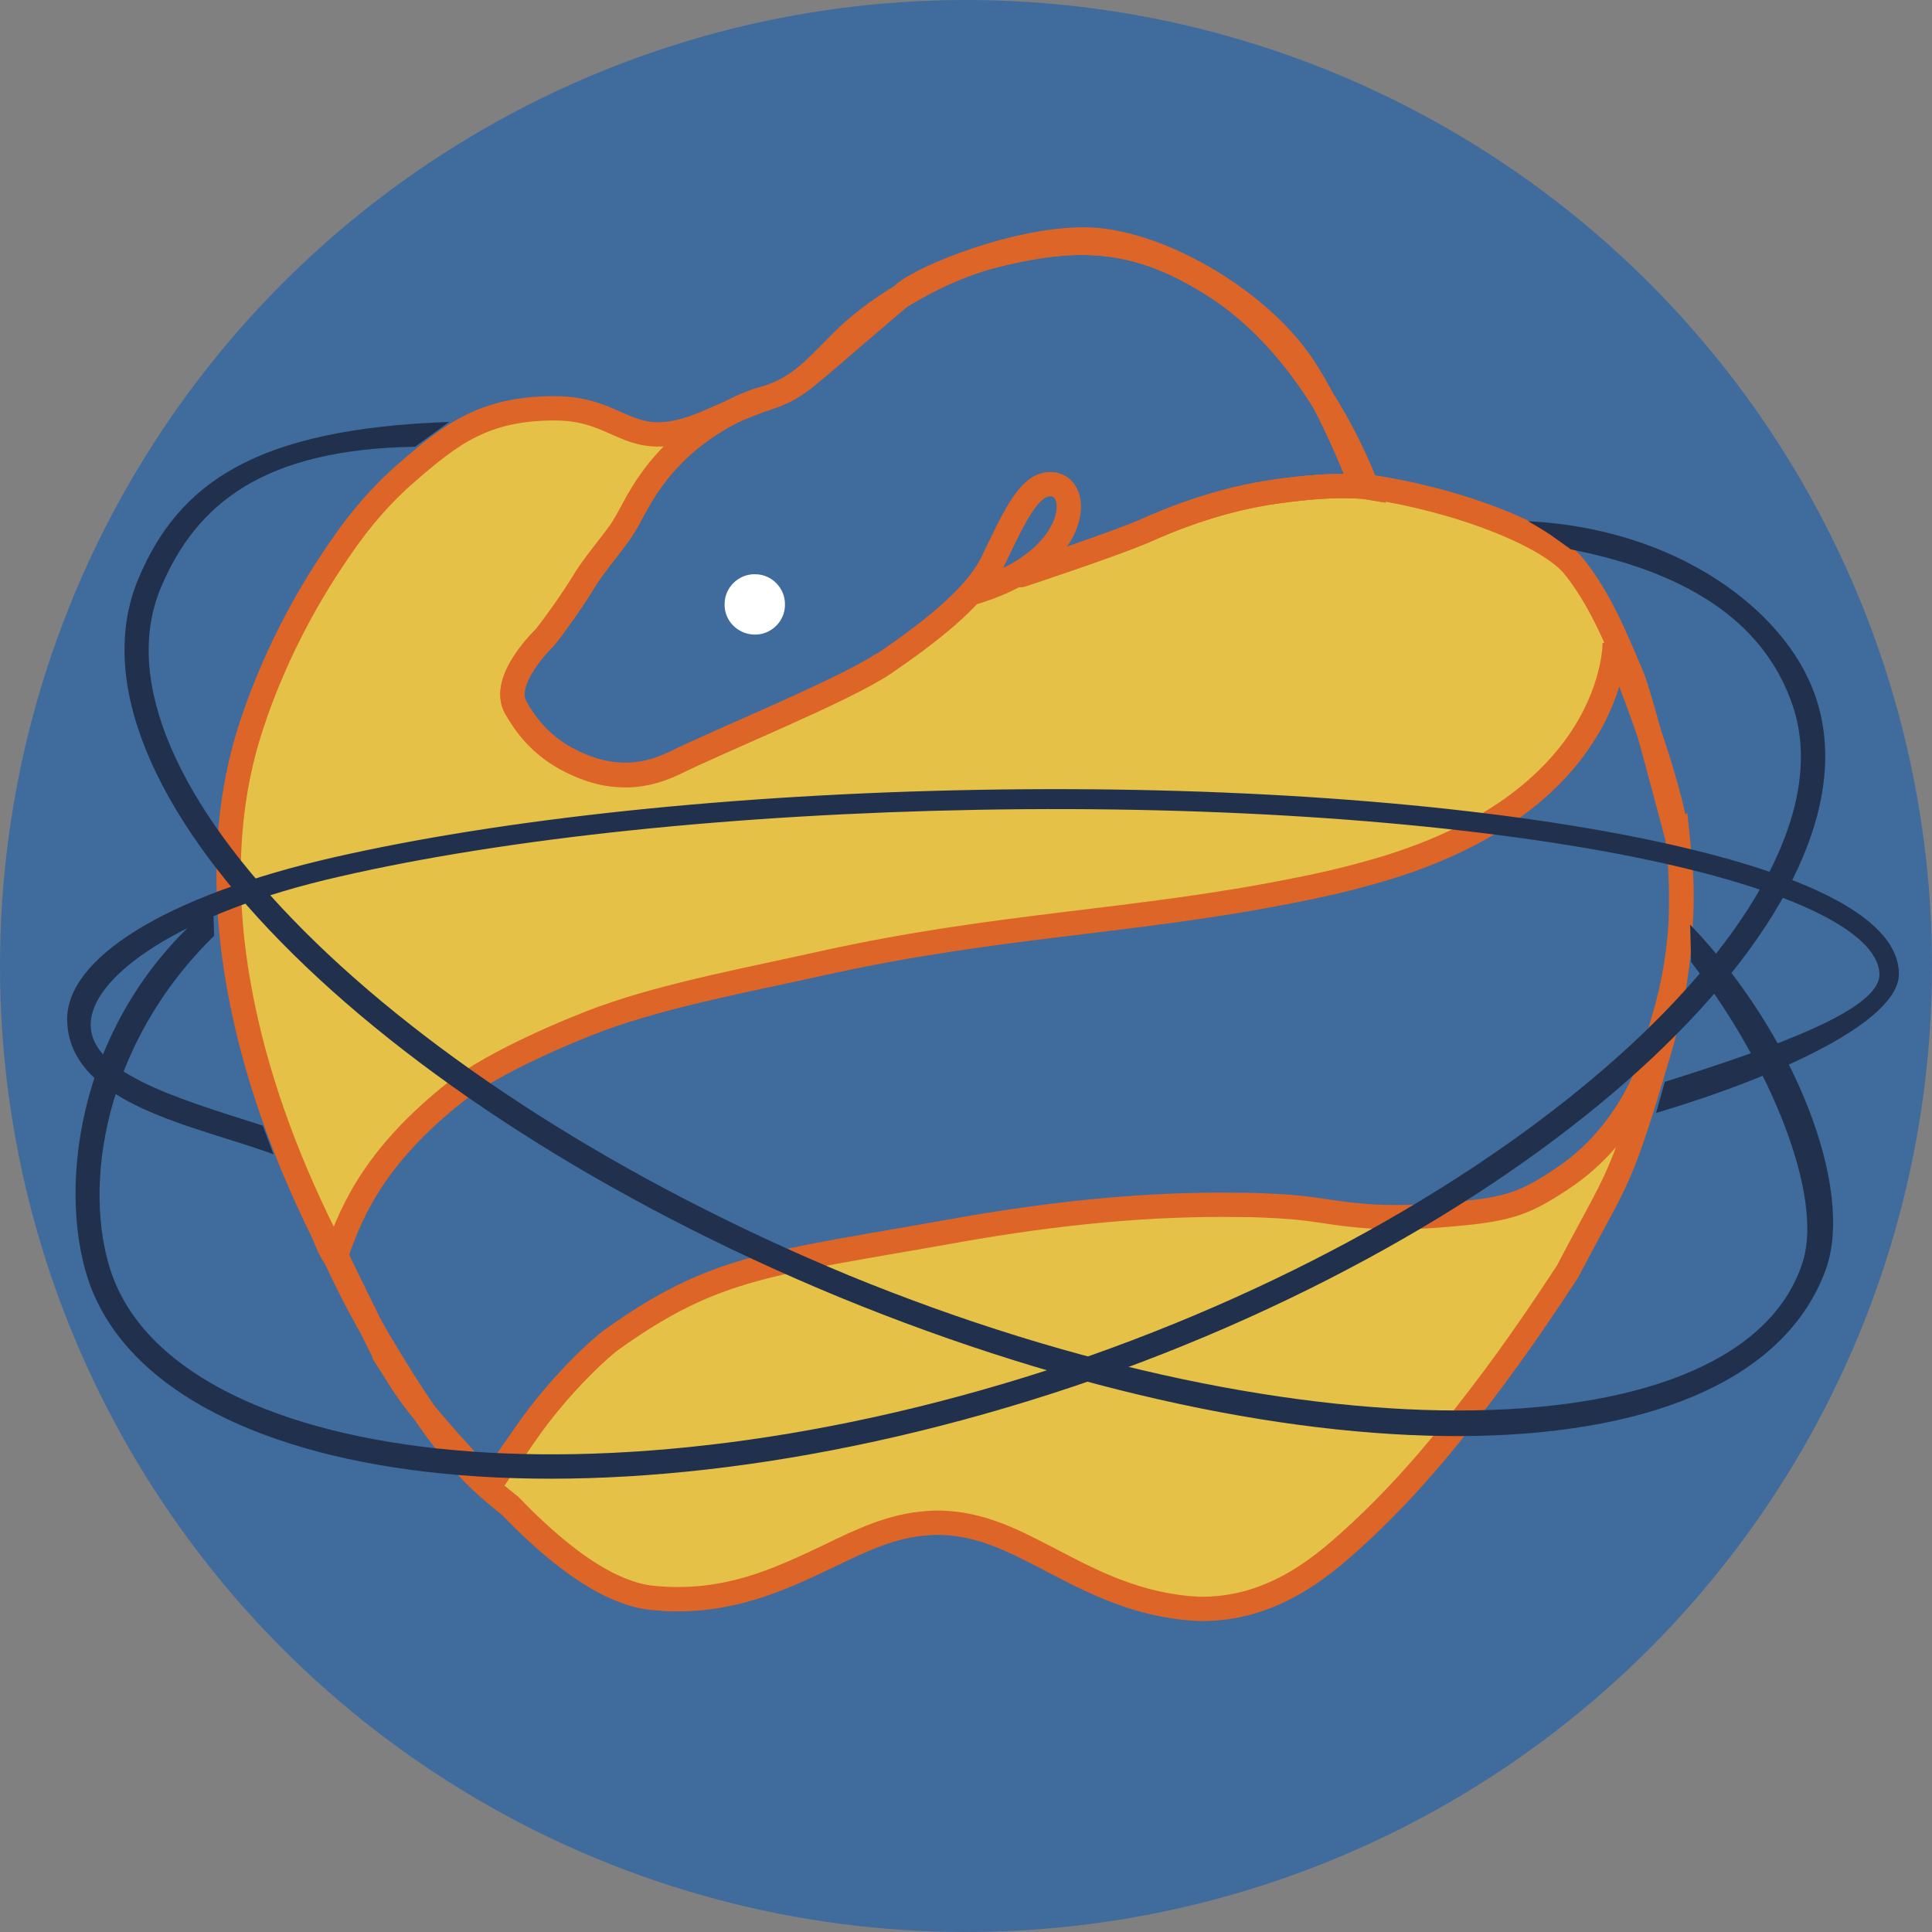
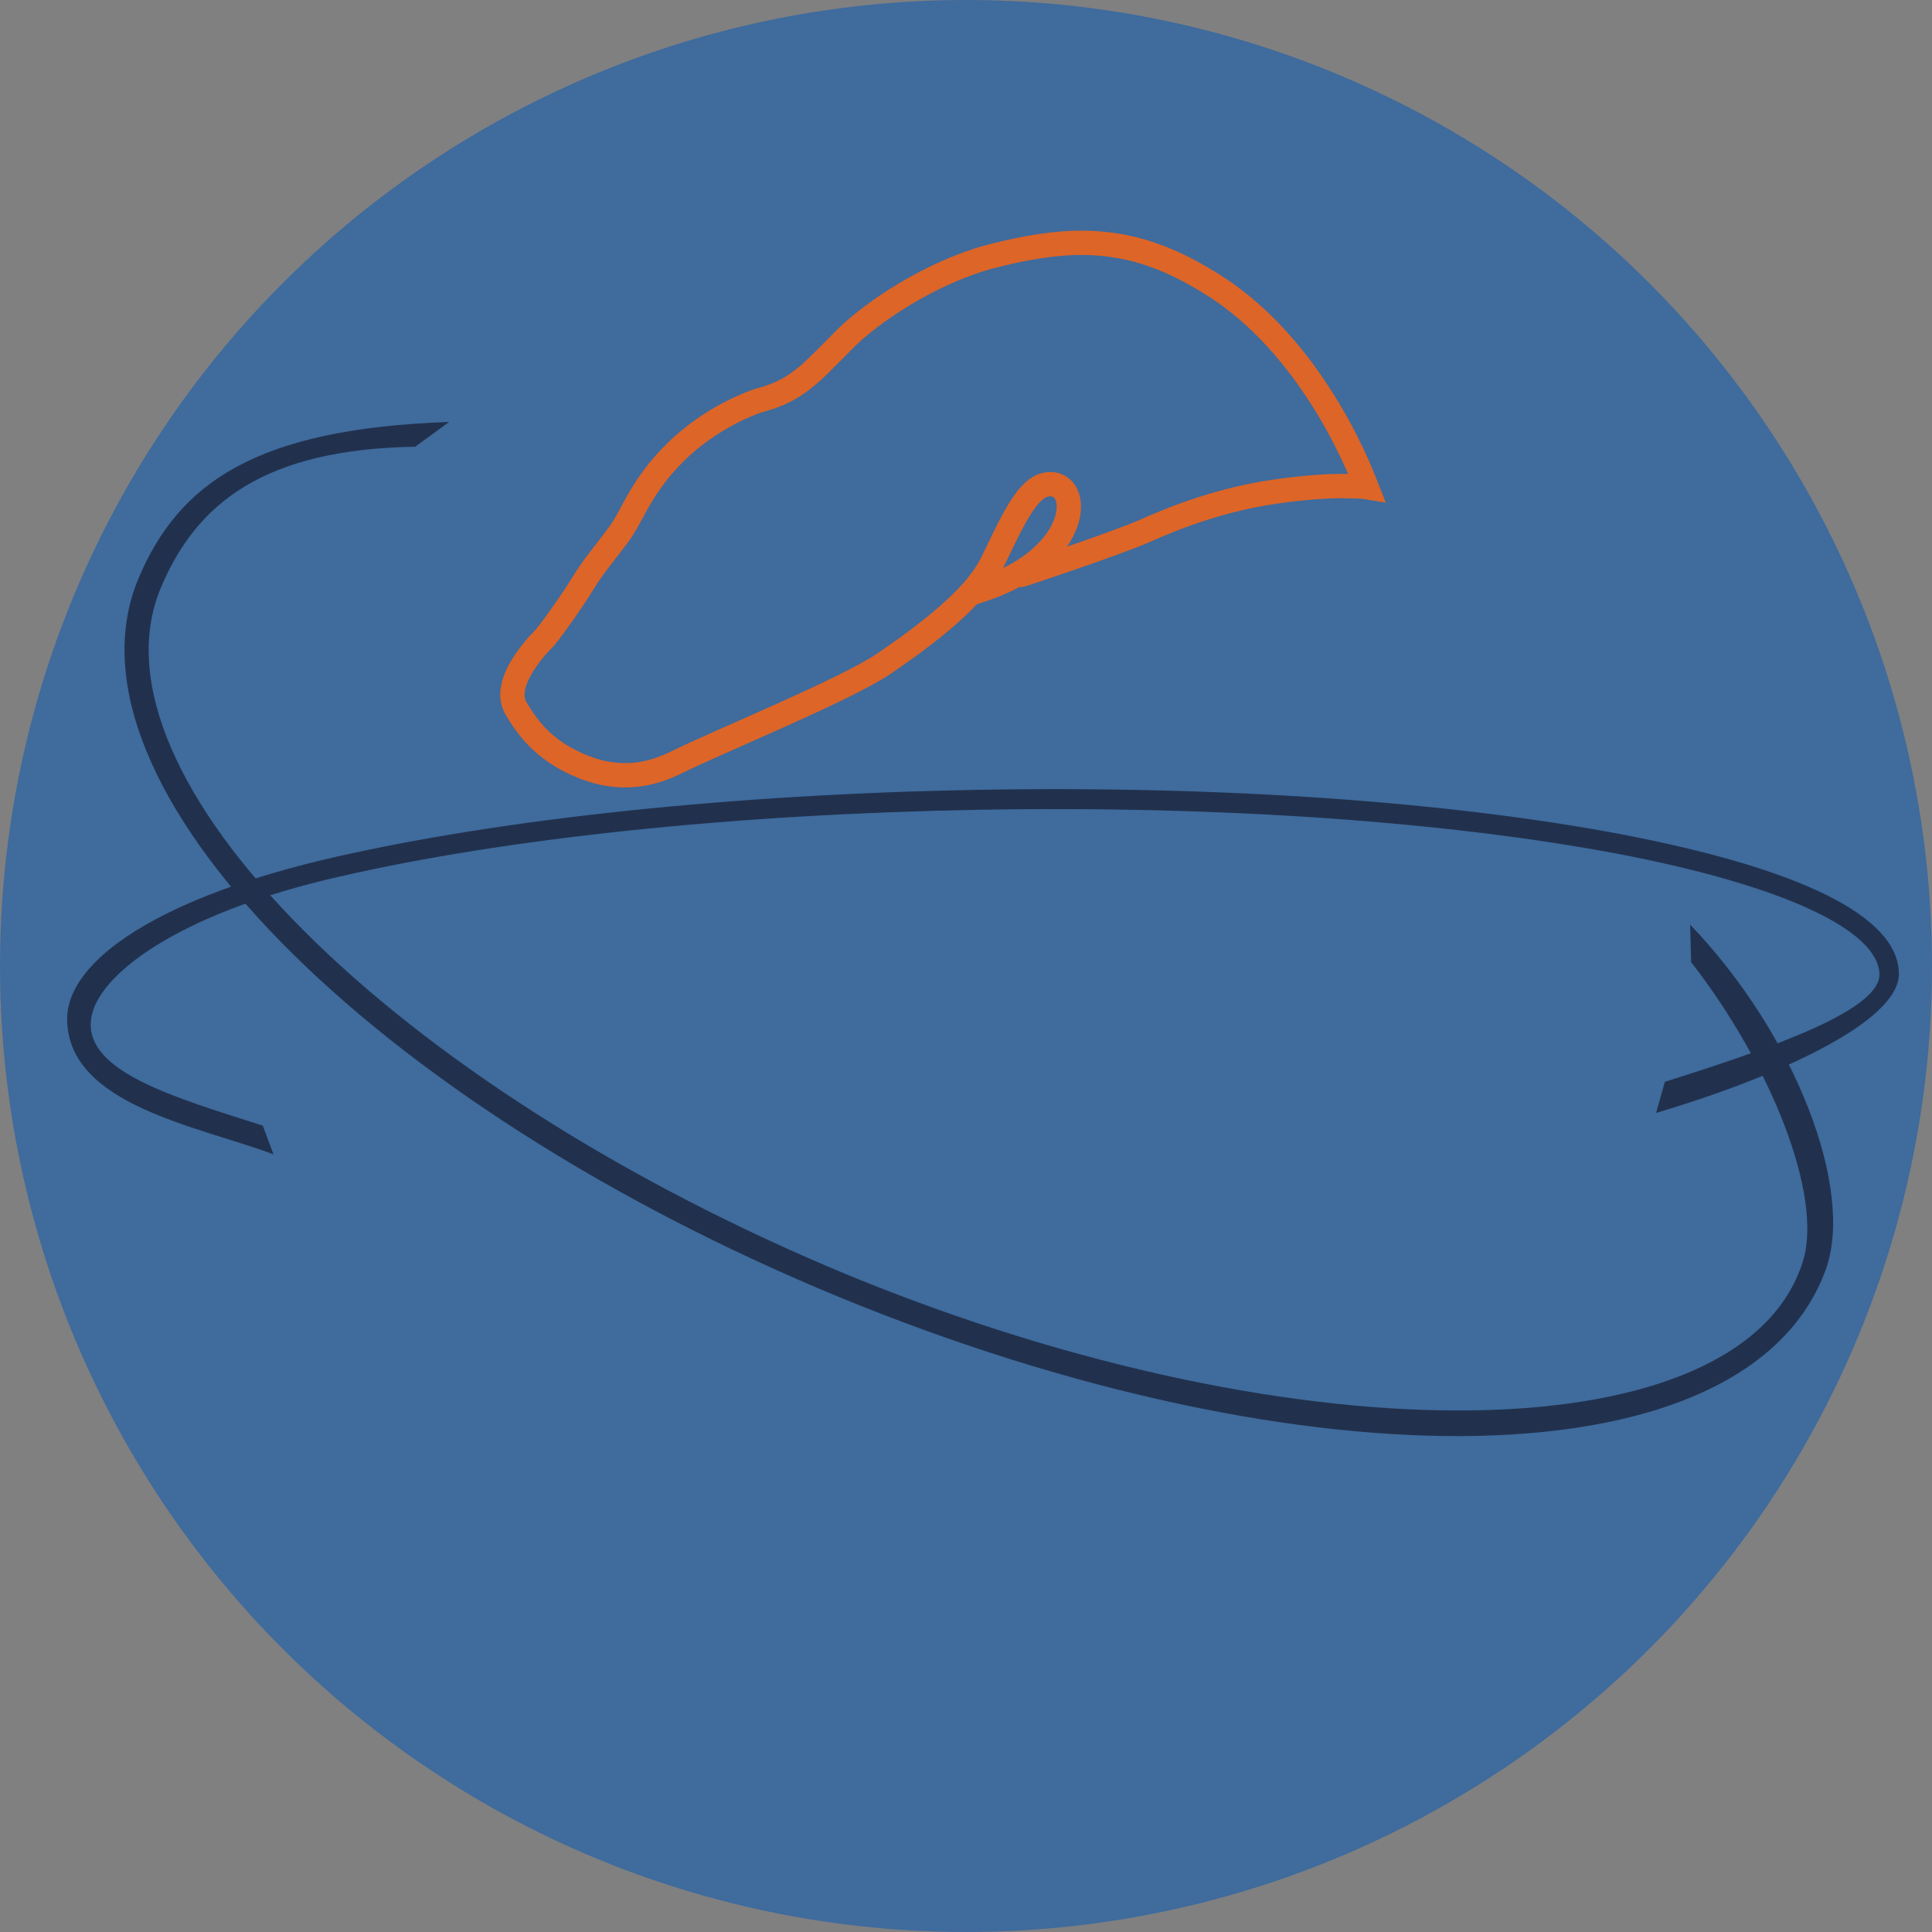
<svg xmlns="http://www.w3.org/2000/svg" id="Layer_1" viewBox="0 0 397 397" width="2500" height="2500">
  <rect x="0" y="0" width="397" height="397" fill="#808080" stroke="none" />
  <style>.st0{fill:#3f6b9d}.st1,.st2{fill:#e5c247;stroke:#dd6527;stroke-width:5}.st2{fill:none}.st3{fill:#fff}.st4{fill:#21314d}</style>
  <title>PygothamLogoNoText</title>
  <g id="Page-1">
    <g id="Group">
      <circle id="Oval-4" class="st0" cx="198.5" cy="198.5" r="198.5" />
      <g id="Group-18" transform="translate(47 49)">
-         <path id="Fill-14" class="st1" d="M134.6 87.3c-8.2 5.5-33.4 15.7-42.9 20.4-3.9 1.9-7.5 2.6-10.7 2.5-4.8-.1-8.8-1.8-11.9-3.5-5.1-2.9-7.9-6.5-10.1-10.3-3.3-5.7 6-14.5 6-14.5 2.6-3.3 5.6-7.6 7.7-11 2.2-3.7 5-6.8 7.8-10.7 2-2.9 3.4-6.6 6.5-10.8 1.5-2.1 3.5-4.4 6.2-6.9 7.6-6.8 15.7-9.3 15.7-9.3 7.8-2 10.7-5.6 17-11.9C132 15 144.5 7 156.2 3.8c7.6-2 14-3 19.9-2.9 9.8.2 17.9 3.3 26.9 9.1 21.1 13.7 30.6 40.6 30.8 41.1 0 0-1.2-.2-3.7-.2-3-.1-7.9.1-14.9 1.1-11.4 1.6-21.2 5.5-27.2 8.2-6.3 2.7-25.5 9.1-25.4 9m125.6 20.4c-3.3-7.8-6.5-15.6-11.7-22.1-5.1-6.5-24.3-14.1-43.7-16.7-5.6-14-9.5-20.7-12.2-24.8C211.1 12 190.1.2 175.8.2c-14.2 0-32.9 7.6-37 11.1-30.9 26.2-16.9 16-39.8 26.2-16.9 7.5-17.5-2.6-32-2.6S45.7 40.2 36.7 48c-5 4.3-9.6 9.5-14 16C15.1 75 8.9 87.3 4.8 99.7c-5.5 16.4-6.3 35.1-2.4 55.6 3 15.9 8.8 32.5 17.2 49.4.7 2 1.5 3.6 2.4 4.9 1.4 3 4.9 10.4 10 18.8 11.3 18.8 17.3 25.4 25.8 32 7.4 7.7 14.3 13.2 20.4 16.2 3.3 1.6 6.4 2.6 9.5 2.8 1.1.1 2.3.2 3.5.2 13.1.3 23.1-4.6 32-8.8 7-3.4 13.1-6.3 20.3-6.8.9-.1 1.8-.1 2.7-.1 8.5.2 15.1 3.7 22.8 7.7 8.4 4.4 17.9 9.4 30.3 10 15.8.3 26.5-9.6 33.5-16.1 6-5.6 12.2-12.3 18.3-19.9 8.4-10.5 14.7-19.1 24-33.3 11-21 10.5-17.3 18.8-45.2 4.2-14.1 5.5-28.8 3.9-43.6-.1.1-8-30.8-9.6-33.9zM22.1 208.9c3.4-10.3 9-21.1 24.1-33.2 8.5-6.8 25.7-13.7 30.4-15.4 13.7-5 31.3-8.2 45.5-11.4 36.2-8 63.6-8.3 96.7-14.9 5.7-1.1 10.8-2.3 15.4-3.6 51.2-14 50.6-47.3 50.6-47.3.1.2 8.6 20.2 12 35.4 2.7 12 2.4 27.5-1.9 41.8-3.9 13.2 1.1-2.8-2.8 9.4 0 0-4.3 14.4-18.1 23.5-7.4 4.9-10.6 6.3-22.4 7.3-11.8 1.1-17.3.5-21.9 0-5.7-.7-8.5-1.5-17.2-1.8-1.6-.1-3.2-.1-4.7-.1-17.6-.3-36.8 1.4-58.6 5.3-38 6.8-49.1 7.1-70.4 22.3-2.4 1.7-10.8 9.3-17.8 19.4l-7.4 10.7c-17.2-18.5-16.7-19.4-21.5-26.8 0-.2-10.1-20.2-10-20.6z" />
        <path id="Path" class="st2" d="M152.2 73c21.5-6 23.2-20.5 17.9-22.3-.5-.2-.9-.2-1.3-.2-4.6-.1-7.9 7.9-12.1 16.5-.1.2-.2.3-.3.5C153 73.9 144 81 134.6 87.4c-8.2 5.5-33.4 15.7-42.9 20.4-3.9 1.9-7.5 2.6-10.7 2.5-4.8-.1-8.8-1.8-11.9-3.5-5.1-2.9-7.9-6.5-10.1-10.3-3.3-5.7 6-14.5 6-14.5 2.6-3.3 5.6-7.6 7.7-11 2.2-3.7 5-6.8 7.8-10.7 2-2.9 3.4-6.6 6.5-10.8 1.5-2.1 3.5-4.4 6.2-6.9 7.6-6.8 15.7-9.3 15.7-9.3 7.8-2 10.7-5.6 17-11.9C132 15 144.5 7 156.2 3.8c7.6-2 14-3 19.9-2.9 9.8.2 17.9 3.3 26.9 9.1 21.1 13.7 30.6 40.6 30.8 41.1 0 0-1.2-.2-3.7-.2-3-.1-7.9.1-14.9 1.1-11.4 1.6-21.2 5.5-27.2 8.2-6.3 2.7-25.5 9.1-25.4 9" />
-         <path id="Eye" class="st3" d="M108 81.4c3.4.1 6.3-2.7 6.3-6.1.1-3.4-2.7-6.3-6.1-6.3-3.4-.1-6.3 2.7-6.3 6.1-.1 3.4 2.6 6.2 6.1 6.3" />
      </g>
-       <path id="Shape" class="st4" d="M18.1 262.9C32.5 306 122 318 220.9 284.8c98-33.2 167.8-99.2 151.9-142.4-6.2-17.1-28.3-33.8-58.8-35.3 0 0 3.3 1.9 4.6 2.8l4.2 3c25.9 5.1 39.8 16.1 45.3 31.3 14.5 39.4-53.2 103.6-148.8 136-96.5 32.3-183.3 20.5-196.5-18.9-5.8-17.5-1.6-46.7 21.2-69l-.2-6.3c-27.4 22.3-32.2 57.1-25.7 76.9z" />
      <path id="Shape_1_" class="st4" d="M28.4 119C11 161 76.1 226.8 172.6 266.6c95.7 39.3 186.6 38.5 202.6-5.8 5.9-16.5-6.3-48.3-27.9-70.8l.2 7.7c16.4 21.1 27.1 47.9 23 61.4-12.2 39.6-102.6 41.3-196 3C80.3 223.1 17.1 159.3 33 120.9c7.3-17.5 21.3-28.6 52.3-29.1l7-5.1C52.6 88.1 36.7 99.2 28.4 119z" />
      <path id="Shape_2_" class="st4" d="M13.8 209.6c-.2-12.4 19.5-25.4 55.1-33.5 34.8-7.9 81.8-12.9 132.1-13.8s97.4 2.5 132.5 9.2c35.9 6.9 56.5 16.6 56.7 28.5.2 9.9-25 21.3-49.9 28.7l1.8-6.4c23.2-7.3 44.2-14.9 44.1-22.1-.2-9-19.6-18.2-53.5-24.7-34.7-6.6-81.6-10-131.6-9.1s-96.8 5.8-131.2 13.7c-33.6 7.6-50.3 20.5-51.2 29.5-1.2 10.6 17.1 15.9 35.3 21.7l2.2 5.9c-15.5-5.8-42.1-10.1-42.4-27.6z" />
    </g>
  </g>
</svg>